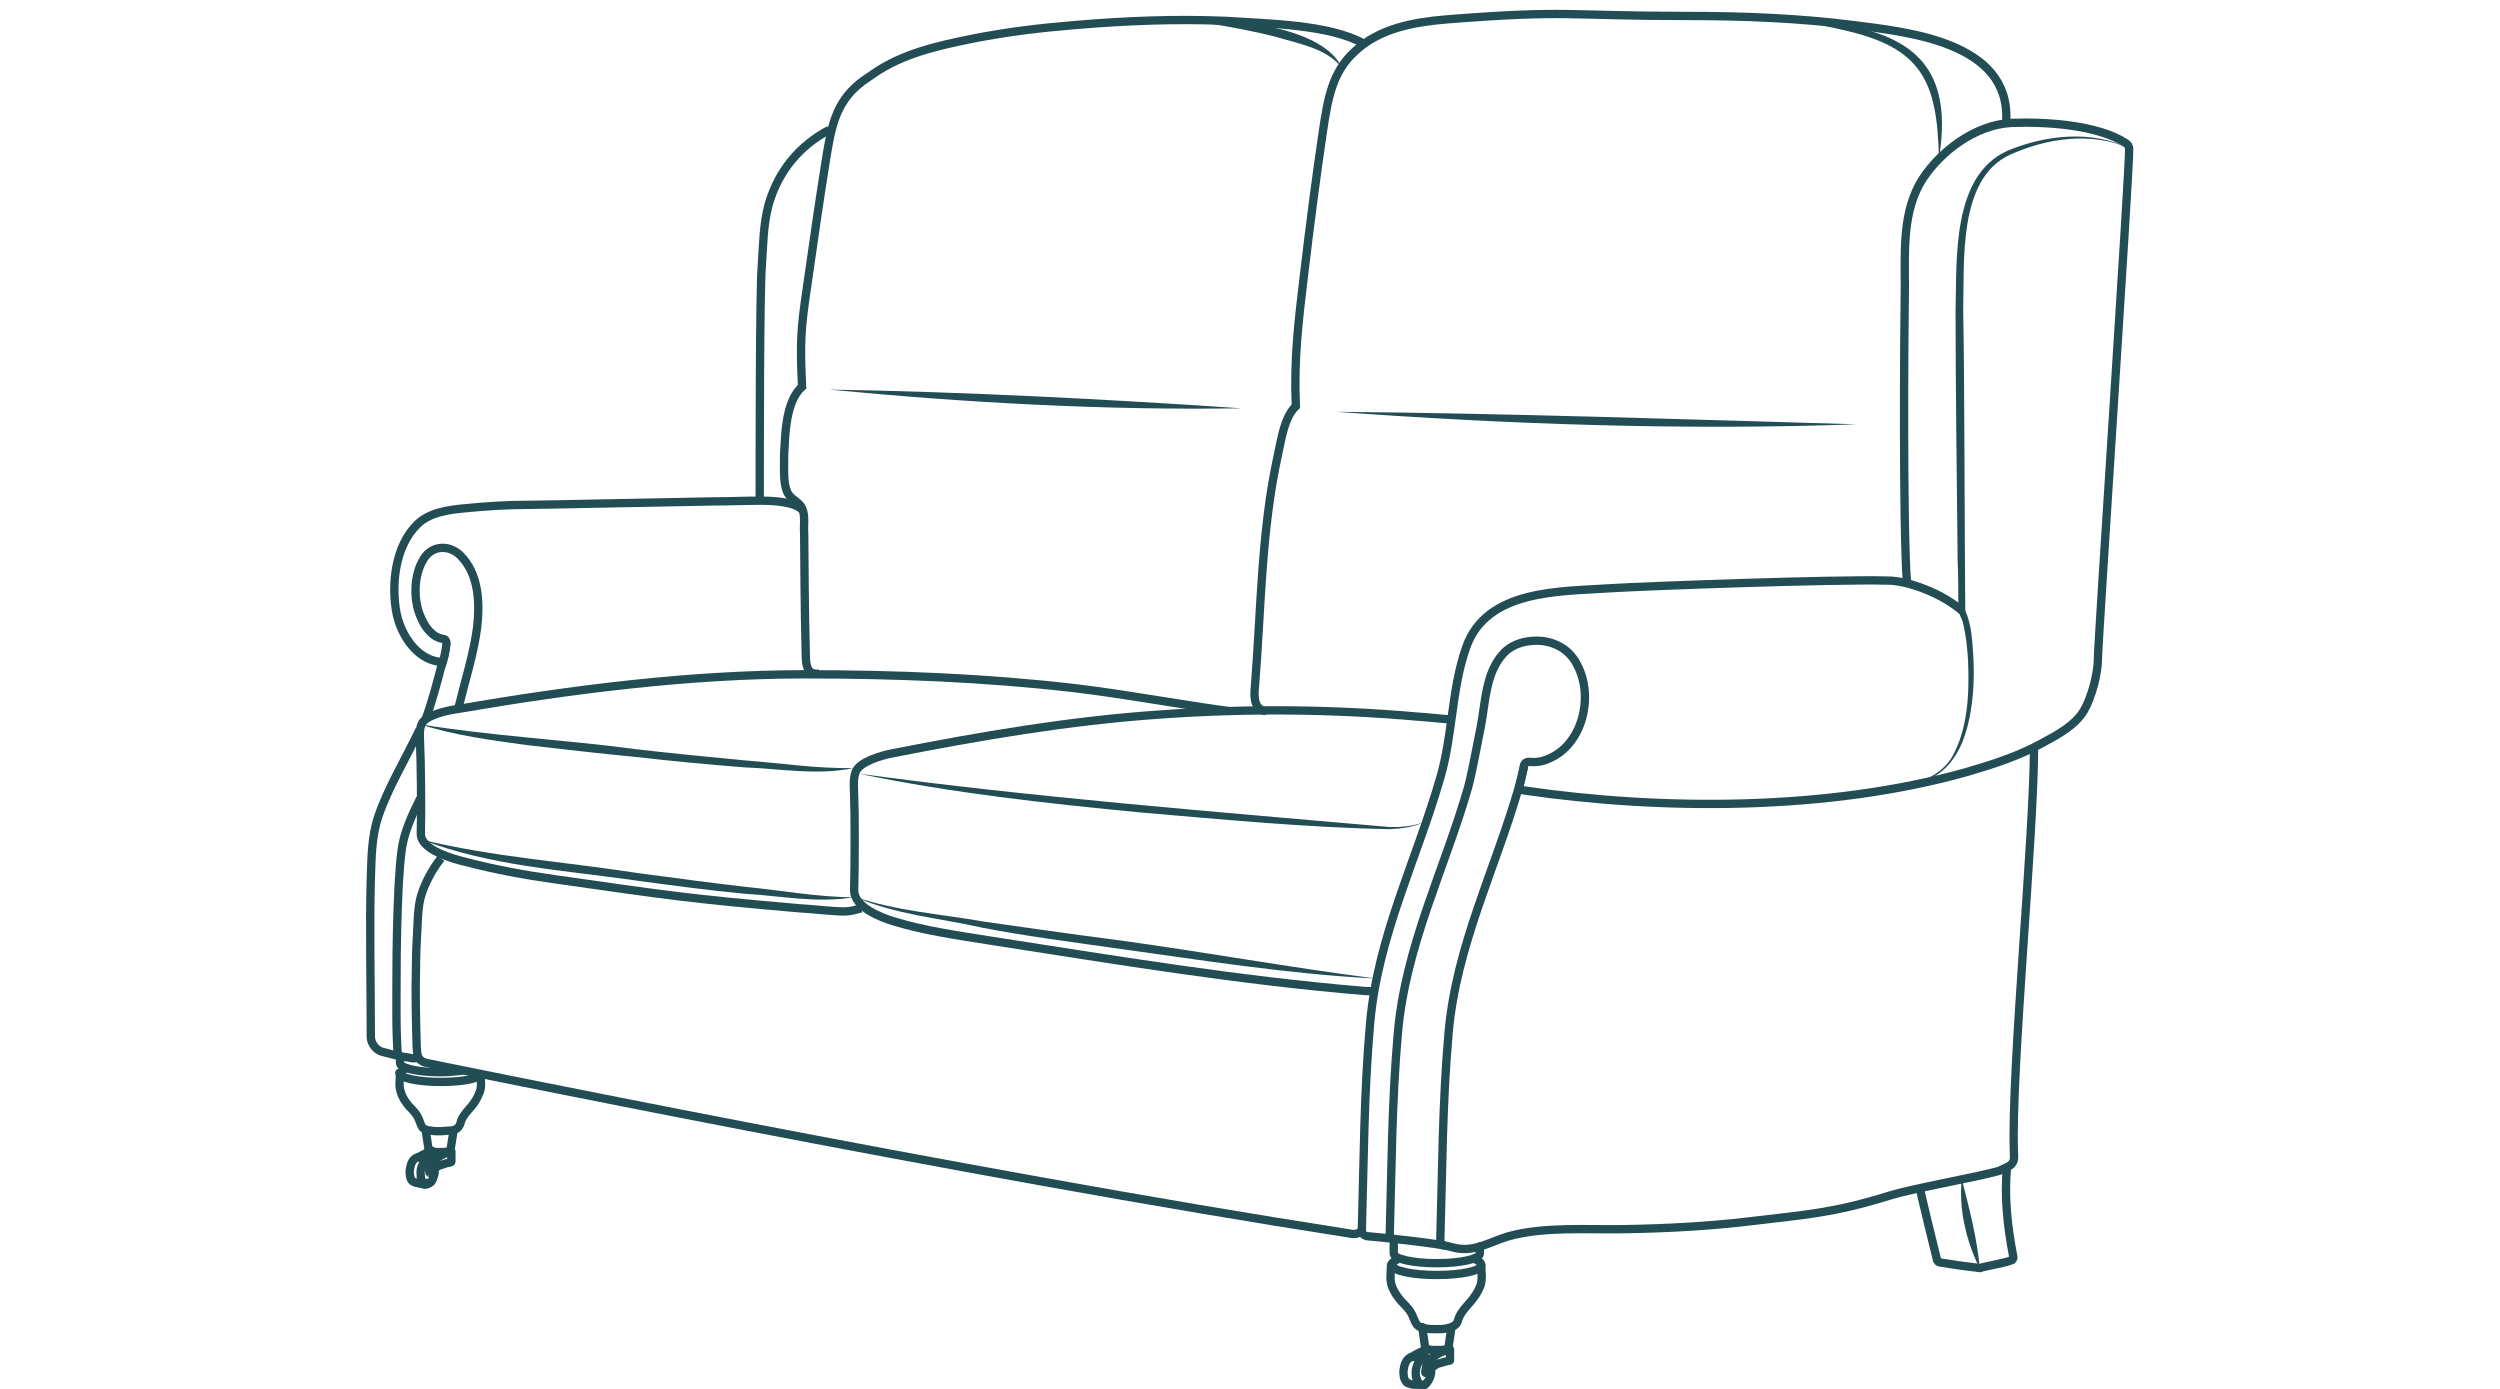
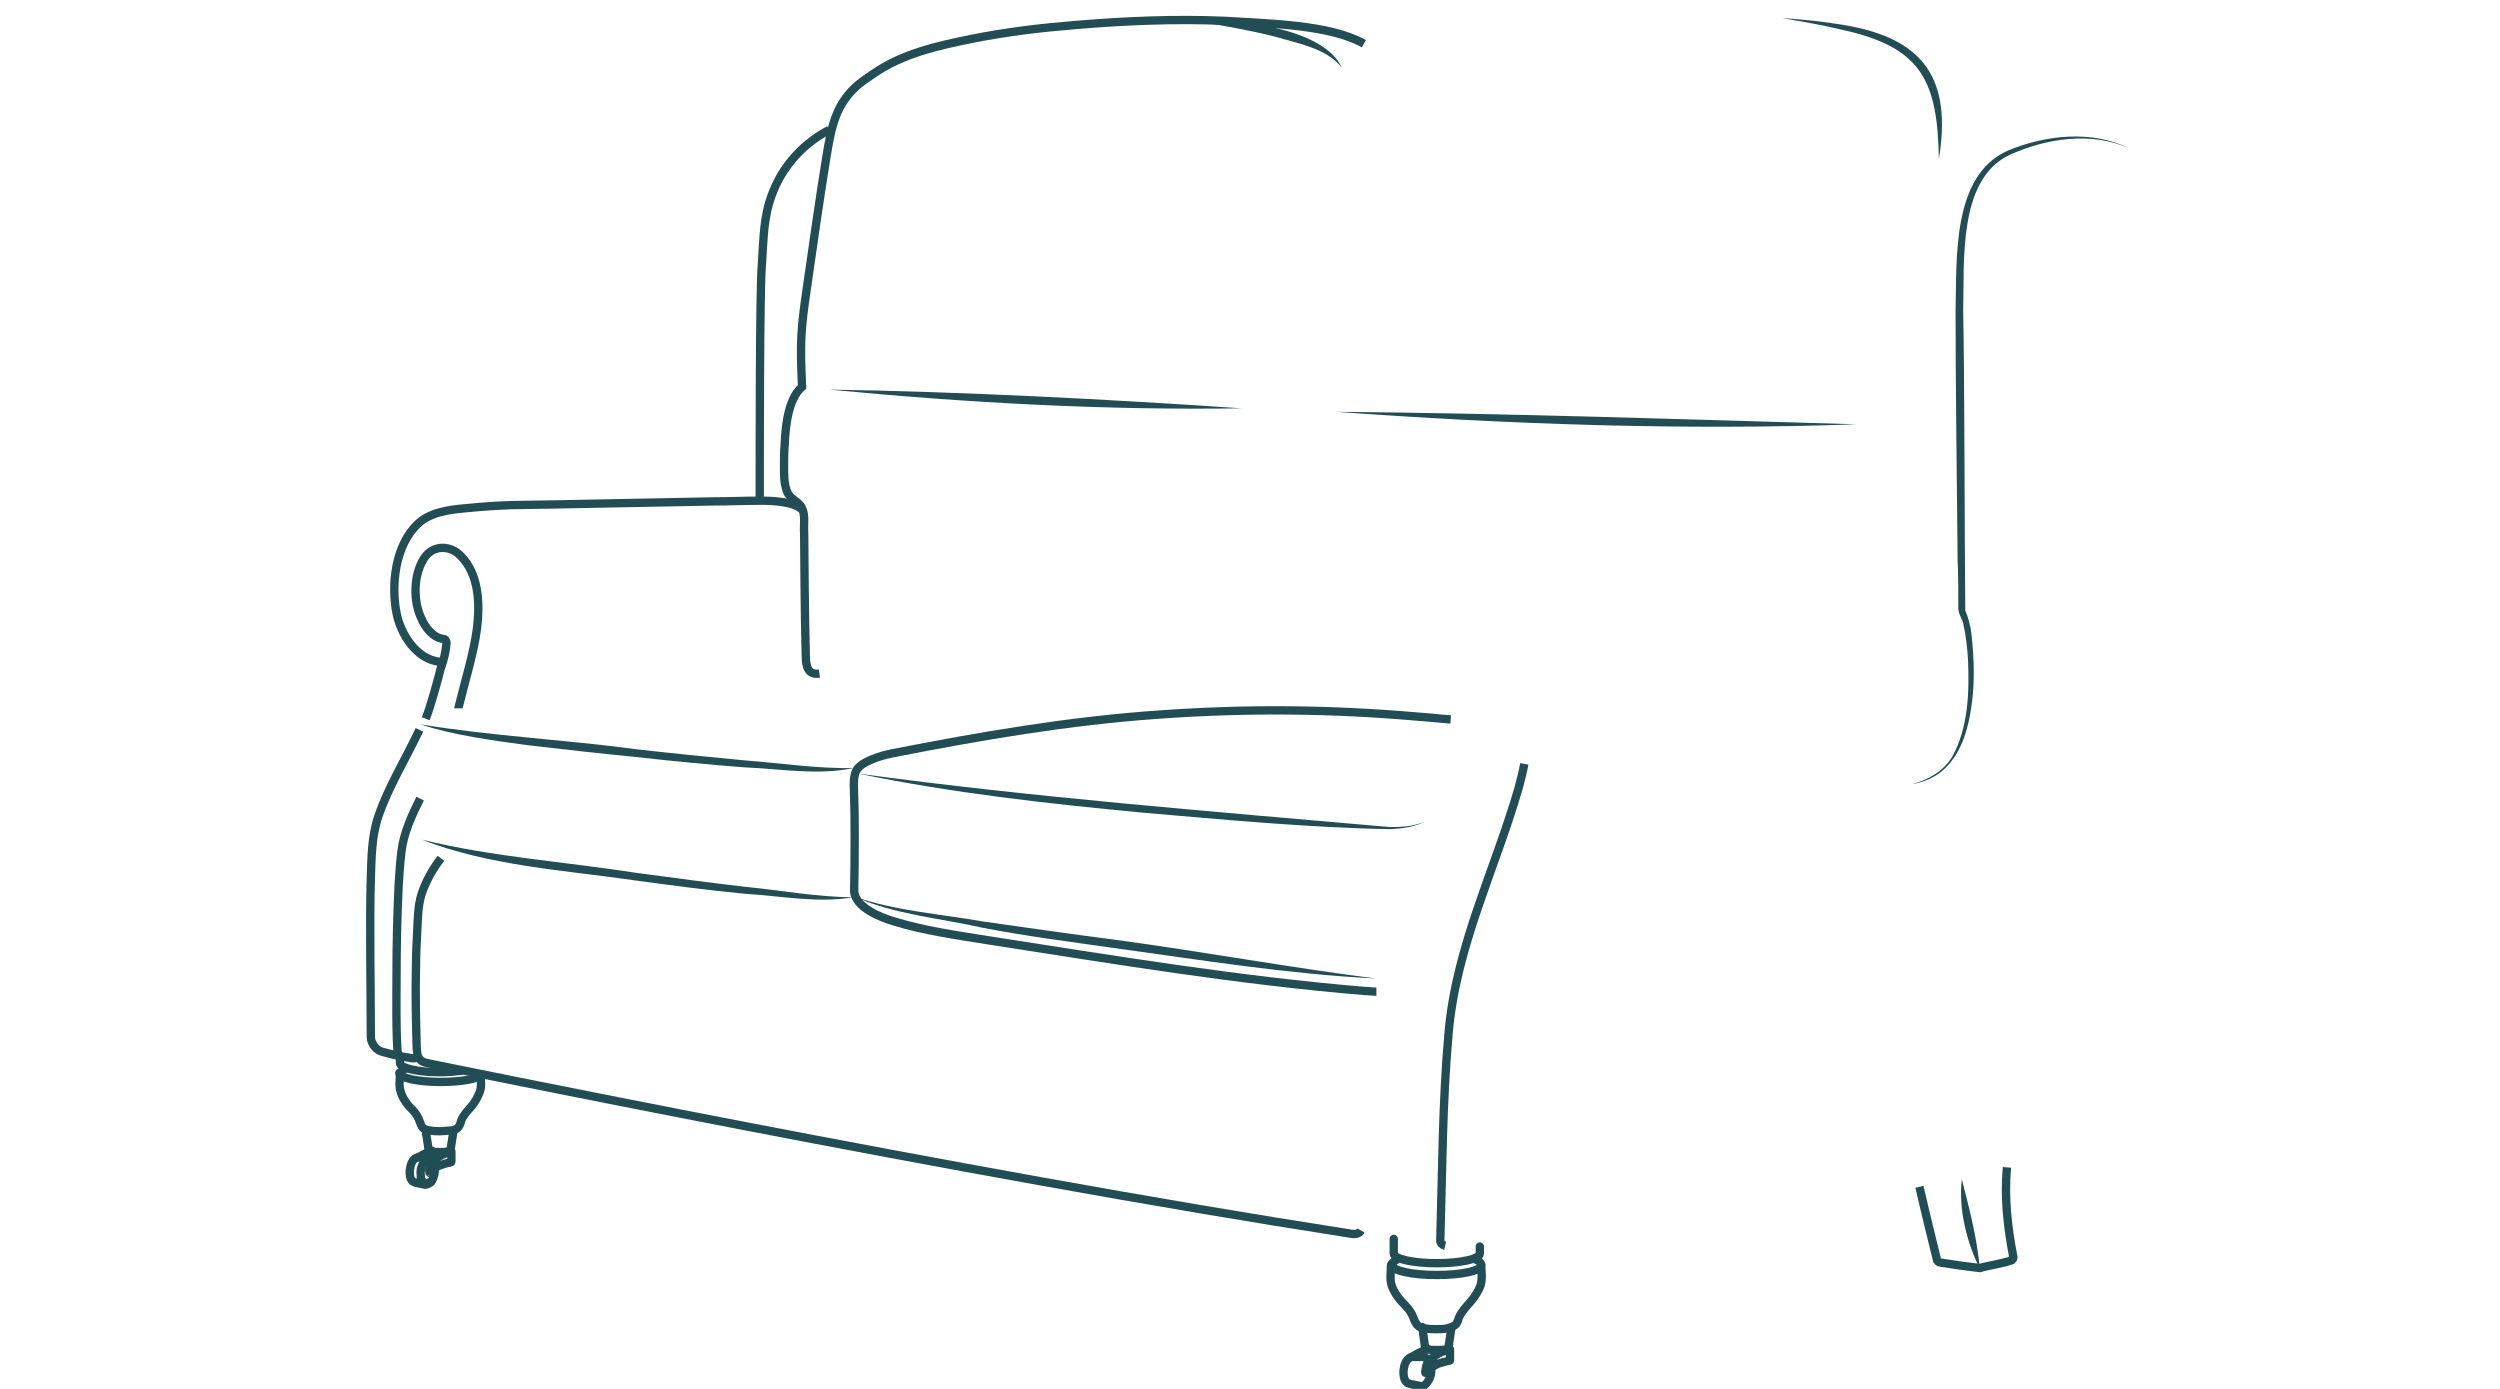
<svg xmlns="http://www.w3.org/2000/svg" version="1.1" id="Layer_2_00000139289529736210483310000010758802333525846699_" x="0px" y="0px" viewBox="0 0 360 200" style="enable-background:new 0 0 360 200;" xml:space="preserve">
  <style type="text/css">
	.st0{fill:none;stroke:#234D55;stroke-width:1.2;stroke-linecap:round;stroke-linejoin:round;}
	.st1{fill:none;stroke:#234D55;stroke-width:1.2;stroke-miterlimit:10;}
	.st2{fill:#234D55;}
</style>
  <g id="Layer_1-2">
    <g id="HSL_Burrows_Classic_2_Seater_Sofa">
      <g>
        <path class="st0" d="M62.2,167c0,0-0.1-0.1-0.2-0.1c-0.1-0.1-0.3-0.2-0.4-0.2c-0.2,0-0.4,0-0.6,0c-0.2,0-0.4,0-0.6,0     c-0.1,0-0.3,0-0.4,0c-0.7,0.3-0.9,1.1-1,1.9c0,0.5,0,1.1,0.4,1.5c0.1,0.1,0.3,0.1,0.4,0.2c0.5,0.1,0.9,0.2,1.4,0.3     c0.3,0,0.7-0.2,0.9-0.4c0.2-0.3,0.3-0.6,0.4-0.9c0.1-0.3,0.1-0.6,0.1-0.8" />
        <path class="st0" d="M62,166.9c-0.5-0.1-0.9,0.3-1.1,0.7c-0.3,0.5-0.4,1.1-0.3,1.7c0,0.1,0,0.2,0,0.3c0,0.2,0.2,0.5,0.4,0.7     c0.2,0.1,0.5,0.1,0.7,0" />
        <path class="st0" d="M61.9,168.9c0.3,0.1,0.5-0.4,0.6-0.5c0.2-0.3,0.6-0.5,0.9-0.6c0.3-0.1,0.6-0.2,0.9-0.3     c0.1,0,0.7-0.1,0.7-0.2c0-0.4,0-1.4,0-1.5c-0.8,0.2-1.6,0.6-2.3,1.1c-0.5,0.4-0.9,1-0.9,1.7C61.8,168.6,61.8,168.9,61.9,168.9z" />
        <path class="st0" d="M60.3,166.6c0.4-0.2,1.4-0.8,1.9-0.9" />
        <path class="st1" d="M69.2,154.7c0,0.8,0.2,1.7-0.1,2.5c-0.3,0.8-0.7,1.5-1.2,2.1c-0.6,0.7-1.2,1.3-1.5,2.1     c-0.1,0.4-0.2,0.8-0.6,1.1c-0.3,0.2-0.6,0.3-1,0.3c-0.3,0-1.1,0.1-1.4,0.1c-0.5,0-0.9,0-1.4-0.1c-0.3,0-0.7-0.1-1-0.3     c-0.4-0.3-0.4-0.7-0.6-1.1c-0.3-0.9-0.9-1.5-1.5-2.1c-0.5-0.6-1-1.3-1.2-2.1c-0.3-0.8-0.1-1.8-0.1-2.6c0-0.2,0.4-0.6,1-0.8" />
        <path class="st0" d="M65.3,162.9l-0.4,2.5v0.1c0,0.1-0.2,0.2-0.4,0.3c-0.3,0.1-0.7,0.1-1.2,0.1s-0.9,0-1.2-0.1     c-0.2,0-0.3-0.1-0.4-0.3v-0.1l-0.4-2.6" />
        <path class="st0" d="M66.4,154.2c-0.9,0.1-1.9,0.2-3.1,0.2c-3.1,0-5.7-0.6-5.7-1.3v-1" />
        <path class="st0" d="M69.2,154.8c-0.5,0.6-2.9,1-5.8,1c-3.3,0-5.9-0.6-5.9-1.3" />
      </g>
      <g>
        <path class="st0" d="M205.6,195.7c0,0-0.1-0.1-0.2-0.1c-0.2-0.1-0.3-0.2-0.5-0.2c-0.2,0-0.5,0-0.7,0c-0.2,0-0.4,0-0.6,0     c-0.1,0-0.3,0-0.4,0c-0.8,0.4-1,1.2-1.1,2c0,0.6,0,1.2,0.5,1.7c0.1,0.1,0.3,0.1,0.5,0.2c0.5,0.1,1,0.2,1.5,0.3     c0.3,0.1,0.8-0.3,0.9-0.5c0.2-0.3,0.4-0.6,0.5-1c0.1-0.3,0.1-0.6,0.1-0.9" />
-         <path class="st0" d="M205.4,195.5c-0.5-0.1-0.9,0.3-1.2,0.8c-0.3,0.6-0.4,1.2-0.3,1.9c0,0.1,0,0.2,0.1,0.3     c0.1,0.3,0.2,0.6,0.4,0.8c0.2,0.1,0.6,0.2,0.8,0" />
        <path class="st0" d="M205.3,197.7c0.3,0.1,0.5-0.4,0.7-0.6c0.2-0.3,0.7-0.5,1-0.7c0.3-0.1,0.7-0.2,1-0.3c0.1,0,0.8-0.2,0.8-0.2     c0-0.4,0-1.5,0-1.6c-0.9,0.2-1.8,0.6-2.5,1.2c-0.6,0.4-1,1-1,1.8C205.2,197.4,205.2,197.7,205.3,197.7L205.3,197.7z" />
        <path class="st0" d="M203.6,195.2c0.5-0.3,1.5-0.8,2-0.9" />
        <path class="st1" d="M212.3,181.3c0.7,0.2,1,0.6,1,0.9c0,0.9,0.2,1.9-0.1,2.9c-0.3,0.8-0.8,1.6-1.4,2.3c-0.6,0.7-1.3,1.4-1.7,2.3     c-0.2,0.5-0.2,0.9-0.7,1.2c-0.3,0.2-0.7,0.3-1.1,0.4c-0.4,0.1-1.1,0.1-1.5,0.1c-0.5,0-1,0-1.5-0.1c-0.4-0.1-0.8-0.1-1.1-0.4     c-0.4-0.3-0.5-0.8-0.7-1.2c-0.3-0.9-1-1.6-1.7-2.3c-0.6-0.7-1.1-1.4-1.4-2.3c-0.3-0.9-0.1-1.9-0.1-2.9c0-0.2,0.4-0.6,1-0.9" />
        <path class="st0" d="M209,191.2l-0.4,2.7v0.1c0,0.1-0.2,0.3-0.4,0.3c-0.3,0.1-0.8,0.1-1.3,0.1s-1,0-1.3-0.1     c-0.2,0-0.4-0.2-0.4-0.3v-0.1l-0.4-2.8" />
        <path class="st0" d="M213.1,179.5v1c0,0.8-2.8,1.4-6.2,1.4c-3.4,0-6.2-0.6-6.2-1.4v-2.1" />
        <path class="st0" d="M213.3,182.2c0,0.8-2.9,1.4-6.4,1.4s-6.4-0.6-6.4-1.4" />
      </g>
      <path class="st1" d="M61.3,103.5c0.7-1.7,1.9-6.1,2.3-7.8c0-0.2-0.1-0.4-0.3-0.4c-3.4-0.4-5.6-4-6.2-7c-0.8-4.1-0.2-9.7,3-12.8    c1.7-1.7,4.5-2.1,6.8-2.3c3-0.3,6-0.5,9-0.5c2.3,0,20.3-0.4,27-0.5c2.2,0,4.3-0.1,6.5-0.1c1.8,0,5.1,0.1,6.2,1.4" />
      <path class="st1" d="M60.2,152.2c-0.4,0.3-0.9,0.2-1.3,0.1c-2-0.3-1.7-0.3-3.7-0.8c-1-0.2-1.8-1.2-1.8-2.2c0-6.4-0.2-16.5,0-22.8    c0.1-3,0.1-6.1,1.1-9c1.4-4.1,3.9-8.2,5.9-12.4" />
      <path class="st1" d="M196,177.2c-0.3,0.5-0.9,0.6-1.8,0.4c-55.5-8.6-131.6-24.3-132.6-24.5c-1.7-0.3-1.5-1.5-1.6-2.4    c-0.1-3.8-0.2-7.6-0.1-11.4c0-1.9,0.1-3.7,0.2-5.6c0.1-1.9,0.1-3.7,0.8-5.5c0.6-1.6,1.5-3.2,2.6-4.6" />
      <path class="st1" d="M198.2,142.8c-0.6,0-1.1-0.1-1.7-0.1c-18.1-1.5-36.2-4.5-54.2-7.3c-4.4-0.7-9.3-1.4-13.5-2.7    c-1.7-0.5-5.9-2-5.8-4.6c0.1-3.7,0.1-11.6,0-13.3c0-1.1-0.2-2.5,0.2-3.6c0.5-1.5,3.7-2.4,5.2-2.7c12.7-2.5,25.5-4.7,38.5-5.6    c12.5-0.9,24.8-0.8,37.3,0.3c1.6,0.1,3.2,0.3,4.7,0.4" />
-       <path class="st1" d="M124,130.8c-1.7,0.5-2.3,0.5-3.7,0.4c-1.7-0.1-3.4-0.3-5.1-0.4c-16.3-1.4-19.2-1.9-35.4-4.2    c-4.3-0.6-8.6-1.4-12.8-2.5c-1.7-0.4-6.4-1.7-6.4-4c0.1-3.3,0-11.2-0.1-12.6c0-1-0.2-2.3,0.2-3.2c0.5-1.3,3.7-2,5.2-2.2    c16.3-2.8,33.4-5,50-5c13,0,26,0.5,38.9,2c7.5,0.9,14.8,2.3,22.2,3.3" />
-       <path class="st1" d="M292.9,107.6c0,12.7-3.3,46.5-2.9,58.2c0,0.7,0.2,1.3-0.4,1.9c-0.3,0.3-1.6,0.8-1.7,0.9    c-3.6,1-12.4,2.5-15.9,3.6c-8.1,2.5-11.9,2.7-20.3,3.7c-5.9,0.7-11.9,1-17.9,1.1c-5.3,0.1-11.3-0.4-16.5,1    c-2.8,0.8-5.1,2.5-8.2,1.6c-2-0.6-11.1-1.5-12.3-1.6c-0.4-0.1-0.7-0.4-0.7-0.7c0.3-10.2,0.3-19.9,1.2-30    c1.1-12.5,6.7-23.5,10.1-35.3c1.8-6.1,1.6-12.7,3.7-18.7c2.9-8.5,13.6-8.1,20.9-8.6c4.9-0.3,31.9-1.3,39.8-1.1    c2.9,0,7.8,1.8,10.8,4.4" />
      <path class="st2" d="M306.7,21.4c-5.5-2.5-12-1.5-17.3,0.9c-7.5,3.5-6.5,15.4-6.7,22.5c0.2,9.1,0.2,33.7,0.3,43.1    c0.4,0.9,0.8,2.4,0.9,3.5c0.4,3.6,0.5,7.3-0.1,10.9c-0.8,5-2.9,9.7-8.4,10.6c2.3-0.6,4.5-1.9,5.7-3.9c2.3-4.1,2.5-9.2,2.3-13.9    c-0.1-1.7-0.3-3.6-0.7-5.3c-0.1-0.6-0.7-1.4-0.7-2.2c0-1.8,0-4.9-0.1-6.8c-0.1-10.3-0.3-25.6-0.3-36c0.2-7.4-0.6-19.5,7.5-23.1    C294.6,19.4,301.3,18.7,306.7,21.4L306.7,21.4L306.7,21.4z" />
      <path class="st2" d="M123.6,111.4c24.9,3.4,51.6,5.5,76.6,7.7c1.7,0,3.4-0.1,5-0.8c-1.5,0.8-3.3,1-5,1.1    c-11.7-0.2-24.2-1.4-35.9-2.4C150.7,115.7,137.1,114.2,123.6,111.4L123.6,111.4L123.6,111.4z" />
      <path class="st2" d="M123,129.1c6,2.1,12.4,2.5,18.6,3.6c6.3,0.9,12.6,1.8,18.8,2.6c12.6,1.7,25.1,4,37.7,5.6    c-12.5-0.6-25.4-2.7-37.8-4.4c-6.3-0.9-12.6-1.7-18.8-2.9C135.3,132.2,128.8,131.7,123,129.1L123,129.1L123,129.1z" />
      <path class="st2" d="M60.5,104.3c10.3,1.7,20.8,2.2,31.2,3.6c5.2,0.6,10.4,1.1,15.6,1.6c5.2,0.4,10.4,1.2,15.6,1.1    c-5.2,1.1-10.5,0.1-15.7-0.1c-5.2-0.4-10.4-0.9-15.7-1.5c-5.2-0.5-10.4-1.1-15.6-1.7C70.8,106.6,65.4,105.9,60.5,104.3    C60.5,104.3,60.5,104.3,60.5,104.3z" />
-       <path class="st2" d="M60.7,120.9c10.2,2.5,20.7,3.2,31,4.8c5.2,0.7,10.4,1.4,15.6,2c5.2,0.5,10.4,1.5,15.6,1.5    c-5.2,0.9-10.5-0.2-15.7-0.5c-5.2-0.5-10.4-1.2-15.6-1.9C81.2,125.3,70.5,124.7,60.7,120.9L60.7,120.9L60.7,120.9z" />
-       <path class="st1" d="M288.9,17.3C289.4,6,274.6,4.6,266.8,3.6c-7.9-1-15.9-1.3-23.8-1.3c-17.8,0-17-0.9-34.8,0.5    c-4.7,0.4-9.6,1.3-13.1,4.6c-3.3,3-3.9,6.9-4.6,11.5c-1,6.8-1.9,13.7-2.7,20.5c-0.8,6.7-1.5,12.3-1.2,19.1    c-1.7,1.6-2.1,4.9-2.6,7.1c-2.4,10.9-2.4,22.3-3.3,33.4c0,0.3-0.5,3.2,1.6,3.4" />
+       <path class="st2" d="M60.7,120.9c10.2,2.5,20.7,3.2,31,4.8c5.2,0.7,10.4,1.4,15.6,2c5.2,0.5,10.4,1.5,15.6,1.5    c-5.2,0.9-10.5-0.2-15.7-0.5c-5.2-0.5-10.4-1.2-15.6-1.9C81.2,125.3,70.5,124.7,60.7,120.9L60.7,120.9z" />
      <path class="st1" d="M196.4,6.3c-4.9-2.8-14-2.9-20-3.3C169.2,2.7,162,3,154.9,3.6c-5,0.4-10,1-15,2c-4.9,1-9.9,2.1-14.1,5    c-0.7,0.5-1.5,1-2.1,1.5c-3.4,2.8-4,6.3-4.7,10.5c-1,6.2-1.9,12.5-2.8,18.8c-0.9,6.1-1,8-0.7,14.3c-2,1.7-2.4,5.7-2.5,8.3    c-0.1,1.1-0.1,2.1-0.1,3.2c0,1.2,0,2.4,0.4,3.5c0.5,1.3,1.7,1.4,2.2,2.5c0.5,1,0.2,2.5,0.3,3.6c0,1.5,0.1,12.9,0.2,16.1    c0.1,2-0.3,4.4,2,4.1" />
      <path class="st1" d="M109.4,72.2c0-7.4,0-30.5,0.3-33.9c0.2-2.9,0.2-6,1-8.9c1.4-4.8,4.4-8.4,8.7-10.7" />
      <path class="st2" d="M192.4,59.3c24,0.2,50.9,1.1,74.9,1.8C242.5,62,217.2,61.1,192.4,59.3L192.4,59.3z" />
      <path class="st2" d="M119.4,56.1c19.1,0.3,40.4,1.4,59.4,2.7C159.1,59.1,139.1,58,119.4,56.1L119.4,56.1z" />
      <path class="st1" d="M289,168.1c-0.4,4.3,0.1,8.7,0.9,12.8c0.1,0.3-0.1,0.6-0.3,0.6c-1,0.4-3.6,0.8-4.5,1.1    c-2.5-0.3-3.2-0.4-5.7-0.8c-0.2,0-0.5-0.2-0.5-0.5l-1.3-5.3c-0.3-1.2-0.9-3.8-1.2-5.1" />
      <path class="st2" d="M282.5,169.8c1.1,4.3,2.2,8.5,2.6,12.9C283.2,178.9,282,174.1,282.5,169.8L282.5,169.8z" />
      <path class="st1" d="M60.5,115c-1.2,2.4-2.4,5-2.7,7.7c-0.2,1.6-0.3,3.3-0.4,4.9c-0.2,4.3-0.3,8.5-0.3,12.8    c0,3.4-0.1,8.3,0.2,11.7" />
      <path class="st1" d="M63.5,96.1c0.4-1,0.7-2.3,0.8-3.5c0-0.3-0.2-0.6-0.5-0.6c-1.5-0.2-2.6-1.7-3.1-2.9c-1.2-2.4-1.2-6.2,0.3-8.6    c1.2-2,3.7-2.1,5.3-0.5c2.7,2.7,2.8,6.9,2.4,10.4c-0.5,3.8-1.7,7.5-2.6,11.2c0,0.1-0.1,0.3-0.1,0.4" />
      <path class="st2" d="M279.2,22.9c-0.2-11.3-2.5-16.1-13.9-18.6c-2.9-0.7-5.8-1.2-8.7-1.7c3,0.2,6,0.5,8.9,1    C277,5.5,281.1,11.3,279.2,22.9L279.2,22.9L279.2,22.9z" />
      <path class="st2" d="M193.2,9.7c-2.3-2.8-6.2-3.4-9.5-4.4c-3.5-0.9-7-1.5-10.6-2.1C178.5,2.6,190.7,4.2,193.2,9.7L193.2,9.7    L193.2,9.7z" />
      <path class="st1" d="M208.1,179.4c-0.4-0.1-0.7-0.4-0.7-0.7c0.3-10.2,0.3-19.9,1.2-30c1.1-12.5,6.7-23.5,10.1-35.3    c0.3-1.1,0.6-2.3,0.8-3.4" />
-       <path class="st1" d="M200.1,178.7c0.3-10.2,0.3-19.9,1.2-30c1.1-12.5,6.7-23.5,10.1-35.3c0.1-0.4,0.2-0.8,0.3-1.2    c0.6-2.6,1.2-6,1.6-7.9c0.6-3.4,0.7-7.4,3.1-10.1c1.4-1.6,3.7-2.1,5.7-1.9c2.3,0.3,4.1,1.5,5.1,3.6c2.3,4.5,0.7,11.4-4.3,13.4    c-0.9,0.4-1.8,0.5-2.8,0.4c-0.3,0-0.6,0.2-0.6,0.5l-0.7,3.1c0,0.3,0.2,0.5,0.5,0.5c20.4,3,44.2,2.9,63.8-2.6    c3.8-1.1,7.5-2.3,10.8-4.1c2.4-1.3,4.9-2.6,6.2-4.8c1.1-1.9,2-5.3,2-7.4c0-2.5,4.6-70.9,4.5-73.5c0-0.3-0.2-0.6-0.5-0.8    c-4-2.6-11.4-3.1-16.5-2.9c-5.3,0.3-10.2,4.2-12.7,8c-3,4.6-2.6,10.6-2.6,15.6c-0.1,5.9-0.3,34.5,0.3,42.6" />
    </g>
  </g>
</svg>